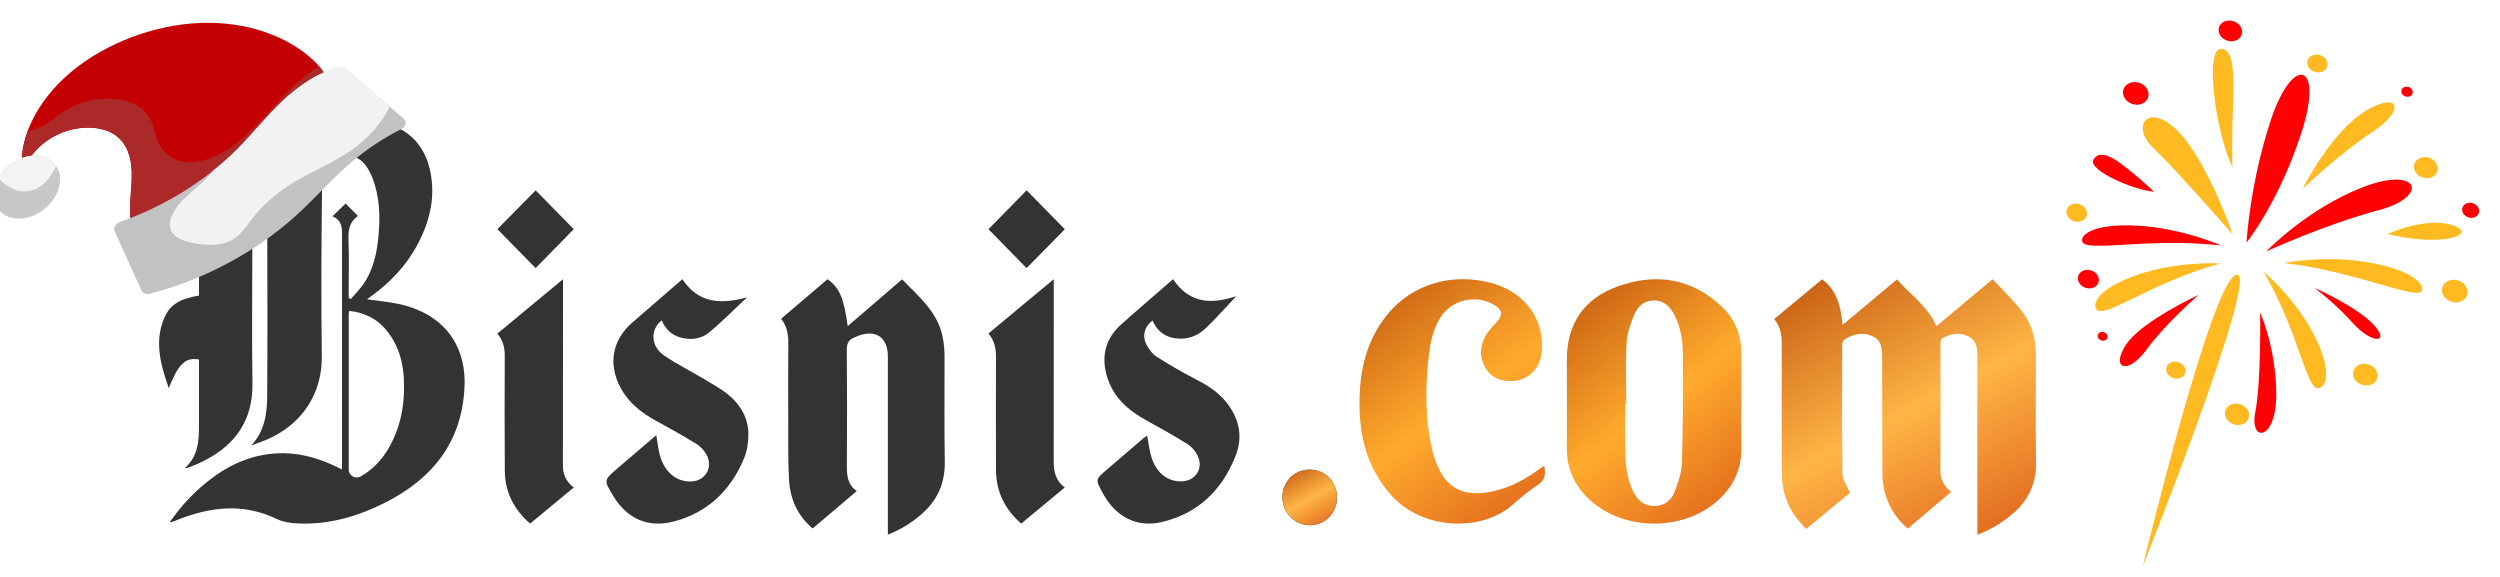
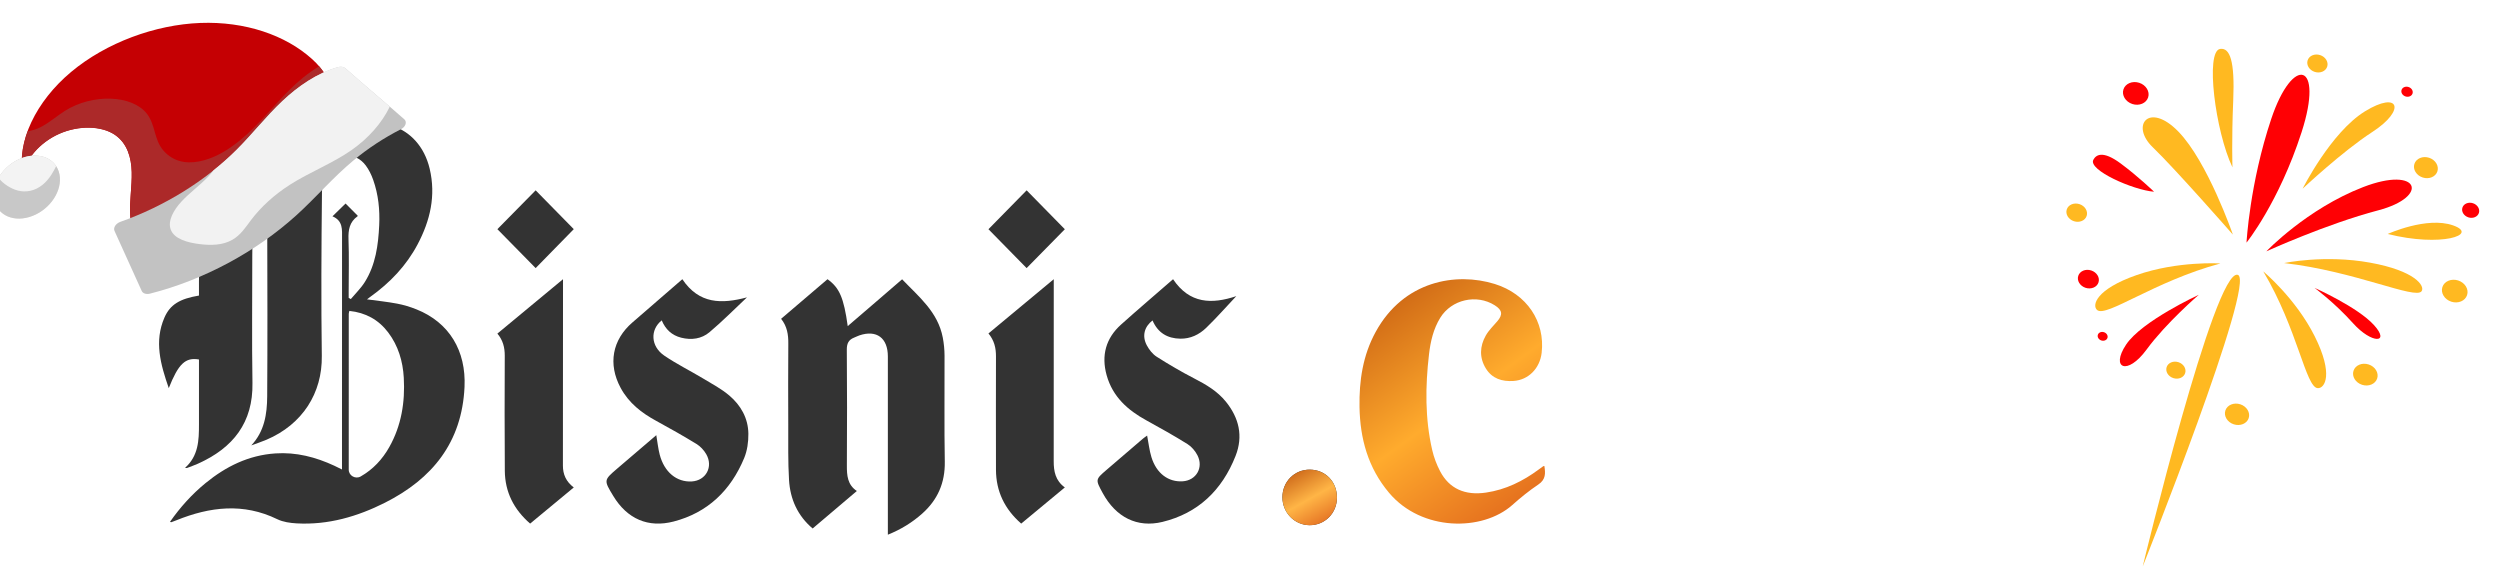
<svg xmlns="http://www.w3.org/2000/svg" width="195" height="45" viewBox="0 0 195 45" fill="none">
  <g clip-path="url(#clip0_3045_4141)">
-     <path d="M138.385 24.885C139.644 23.842 140.865 22.83 142.126 21.785C143.296 22.654 143.591 23.916 143.719 25.341C145.154 24.141 146.541 22.982 147.969 21.789C148.993 22.994 150.362 23.861 151.044 25.44C152.506 24.218 153.939 23.02 155.424 21.778C156.19 22.601 156.983 23.359 157.663 24.209C158.463 25.207 158.807 26.396 158.803 27.687C158.795 30.488 158.769 33.29 158.813 36.091C158.838 37.725 158.216 39.013 157.012 40.055C156.208 40.75 155.316 41.304 154.233 41.707C154.233 41.439 154.233 41.249 154.233 41.059C154.233 36.62 154.229 32.18 154.237 27.74C154.238 27.116 154.154 26.546 153.535 26.239C152.845 25.899 152.163 26.023 151.517 26.374C151.423 26.425 151.357 26.61 151.356 26.734C151.348 30.076 151.347 33.418 151.353 36.76C151.354 37.407 151.65 37.923 152.188 38.365C151.06 39.321 149.955 40.257 148.811 41.226C148.633 41.064 148.456 40.927 148.308 40.762C147.327 39.669 146.83 38.388 146.827 36.914C146.821 33.9 146.807 30.886 146.806 27.872C146.806 27.189 146.761 26.537 146.033 26.214C145.254 25.868 144.528 26.076 143.848 26.503C143.754 26.561 143.694 26.745 143.693 26.871C143.685 30.246 143.666 33.622 143.713 36.996C143.72 37.447 144.07 37.894 144.302 38.438C143.264 39.294 142.109 40.245 140.876 41.263C140.535 40.859 140.174 40.506 139.902 40.094C139.263 39.127 138.98 38.04 138.978 36.885C138.97 33.526 138.966 30.168 138.977 26.809C138.978 26.116 138.868 25.474 138.385 24.885Z" fill="url(#paint0_linear_3045_4141)" />
    <path d="M64.546 21.778C65.478 22.445 65.814 23.224 66.123 25.436C66.848 24.813 67.542 24.218 68.236 23.621C68.936 23.018 69.635 22.414 70.365 21.785C71.658 23.141 73.155 24.32 73.538 26.335C73.625 26.795 73.672 27.271 73.674 27.739C73.686 30.491 73.644 33.245 73.694 35.996C73.724 37.673 73.128 38.997 71.924 40.067C71.144 40.76 70.274 41.295 69.253 41.707C69.253 41.466 69.253 41.278 69.253 41.09C69.253 36.66 69.253 32.231 69.253 27.801C69.253 26.362 68.375 25.708 67.042 26.157C66.894 26.207 66.753 26.282 66.607 26.34C66.196 26.506 66.048 26.785 66.051 27.267C66.076 30.28 66.075 33.293 66.056 36.306C66.052 37.087 66.102 37.812 66.834 38.298C65.658 39.296 64.53 40.252 63.386 41.222C62.215 40.229 61.633 38.937 61.544 37.438C61.459 36.01 61.489 34.574 61.484 33.141C61.476 31.024 61.472 28.907 61.488 26.79C61.494 26.102 61.399 25.462 60.927 24.866C62.145 23.826 63.349 22.799 64.546 21.778Z" fill="#333333" />
-     <path d="M135.827 31.315C135.827 32.512 135.813 33.71 135.83 34.907C135.854 36.63 135.174 38.024 133.879 39.137C131.191 41.45 126.681 41.401 124.046 39.031C122.832 37.938 122.203 36.588 122.212 34.945C122.224 32.649 122.215 30.353 122.215 28.056C122.215 25.274 123.539 23.284 126.181 22.34C129.17 21.271 131.937 21.691 134.294 23.909C135.333 24.886 135.825 26.143 135.826 27.575C135.828 28.822 135.827 30.069 135.827 31.315ZM126.849 31.485C126.821 31.485 126.791 31.485 126.762 31.485C126.762 32.715 126.74 33.946 126.769 35.175C126.795 36.275 126.897 37.372 127.409 38.379C127.745 39.038 128.254 39.475 129.037 39.469C129.796 39.463 130.355 39.059 130.609 38.391C130.885 37.664 131.164 36.889 131.187 36.127C131.275 33.309 131.279 30.488 131.268 27.667C131.263 26.601 131.105 25.538 130.603 24.568C130.269 23.924 129.81 23.429 129.008 23.435C128.23 23.441 127.727 23.904 127.467 24.556C127.19 25.248 126.917 25.986 126.876 26.718C126.789 28.302 126.849 29.895 126.849 31.485Z" fill="url(#paint1_linear_3045_4141)" />
    <path d="M120.461 36.349C120.55 36.91 120.58 37.398 119.988 37.793C119.271 38.272 118.599 38.822 117.956 39.394C115.627 41.461 110.888 41.459 108.347 38.439C106.7 36.484 106.085 34.21 106.042 31.739C106.008 29.699 106.3 27.722 107.298 25.896C109.48 21.902 113.569 21.213 116.587 22.149C119.091 22.926 120.534 25.091 120.249 27.522C120.105 28.746 119.212 29.637 118.055 29.715C117.154 29.776 116.384 29.529 115.899 28.744C115.38 27.902 115.416 27.012 115.891 26.172C116.122 25.764 116.478 25.422 116.789 25.059C117.235 24.537 117.185 24.19 116.594 23.815C115.175 22.916 113.22 23.358 112.339 24.788C111.802 25.662 111.579 26.638 111.463 27.634C111.171 30.135 111.144 32.635 111.713 35.107C111.844 35.675 112.058 36.24 112.329 36.758C113.043 38.12 114.275 38.662 115.902 38.423C117.45 38.195 118.791 37.53 120.023 36.618C120.142 36.529 120.263 36.443 120.384 36.357C120.395 36.349 120.414 36.353 120.461 36.349Z" fill="url(#paint2_linear_3045_4141)" />
    <path d="M53.222 21.778C54.531 23.726 56.285 23.72 58.264 23.194C57.293 24.105 56.356 25.057 55.34 25.912C54.719 26.435 53.933 26.542 53.131 26.339C52.402 26.154 51.908 25.691 51.615 24.988C50.693 25.72 50.752 27.014 51.81 27.736C52.78 28.398 53.84 28.919 54.848 29.525C55.541 29.941 56.267 30.327 56.881 30.847C57.776 31.604 58.36 32.614 58.373 33.835C58.381 34.468 58.285 35.154 58.045 35.731C56.989 38.267 55.19 39.989 52.549 40.677C50.562 41.193 48.923 40.482 47.834 38.684C47.089 37.454 47.088 37.453 48.141 36.551C49.147 35.689 50.154 34.83 51.191 33.943C51.284 34.483 51.333 34.98 51.456 35.456C51.812 36.824 52.78 37.62 53.956 37.553C55.063 37.489 55.654 36.407 55.085 35.423C54.906 35.114 54.633 34.818 54.334 34.634C53.302 34.003 52.25 33.408 51.189 32.83C50.048 32.21 49.05 31.44 48.411 30.256C47.408 28.398 47.755 26.507 49.337 25.143C50.622 24.036 51.902 22.922 53.222 21.778Z" fill="#333333" />
    <path d="M96.431 23.098C95.642 23.935 94.891 24.791 94.076 25.578C93.527 26.106 92.849 26.43 92.063 26.417C91.06 26.4 90.314 25.963 89.898 24.994C89.257 25.484 89.064 26.206 89.449 26.932C89.631 27.275 89.903 27.622 90.22 27.824C91.169 28.429 92.142 28.999 93.139 29.513C94.064 29.991 94.951 30.503 95.622 31.334C96.638 32.594 96.986 34.008 96.375 35.56C95.317 38.248 93.442 40.032 90.679 40.707C88.699 41.19 87.037 40.349 86.008 38.453C85.437 37.402 85.436 37.402 86.311 36.65C87.256 35.838 88.201 35.027 89.147 34.217C89.251 34.128 89.366 34.055 89.476 33.975C89.59 34.564 89.649 35.13 89.813 35.662C90.203 36.928 91.136 37.619 92.26 37.541C93.305 37.469 93.89 36.473 93.403 35.517C93.228 35.173 92.94 34.835 92.621 34.636C91.571 33.982 90.491 33.377 89.408 32.783C87.967 31.994 86.792 30.952 86.321 29.278C85.885 27.729 86.258 26.377 87.445 25.314C88.776 24.122 90.136 22.964 91.499 21.778C92.787 23.702 94.526 23.738 96.431 23.098Z" fill="#333333" />
    <path d="M82.193 21.778C82.193 22.103 82.193 22.292 82.193 22.48C82.193 26.976 82.196 31.471 82.189 35.966C82.187 36.761 82.32 37.487 83.057 38.02C81.911 38.969 80.8 39.891 79.653 40.841C78.365 39.712 77.69 38.327 77.686 36.639C77.678 33.69 77.68 30.741 77.686 27.792C77.688 27.15 77.557 26.559 77.099 26.01C78.766 24.625 80.426 23.245 82.193 21.778Z" fill="#333333" />
    <path d="M80.078 14.846C81.052 15.838 82.08 16.886 83.057 17.881C82.09 18.864 81.062 19.91 80.076 20.912C79.111 19.929 78.076 18.874 77.099 17.879C78.066 16.895 79.095 15.847 80.078 14.846Z" fill="#333333" />
    <path d="M43.915 21.778C43.915 22.069 43.915 22.236 43.915 22.405C43.913 27.041 43.913 31.676 43.907 36.312C43.906 36.994 44.143 37.556 44.754 38.022C43.613 38.968 42.495 39.893 41.35 40.841C40.079 39.737 39.39 38.377 39.376 36.729C39.35 33.734 39.361 30.739 39.371 27.744C39.373 27.115 39.238 26.546 38.796 26.02C40.475 24.629 42.148 23.242 43.915 21.778Z" fill="#333333" />
    <path d="M44.754 17.874C43.767 18.883 42.74 19.932 41.781 20.912C40.816 19.93 39.777 18.872 38.796 17.875C39.778 16.878 40.82 15.821 41.781 14.846C42.742 15.826 43.771 16.874 44.754 17.874Z" fill="#333333" />
    <path d="M100.028 38.784C100.03 37.576 100.964 36.631 102.155 36.632C103.377 36.632 104.293 37.576 104.284 38.825C104.274 40.033 103.331 40.975 102.141 40.964C100.971 40.953 100.025 39.978 100.028 38.784Z" fill="#333333" />
    <path d="M19.599 34.741C20.631 33.647 20.831 32.294 20.841 30.919C20.87 26.681 20.857 22.442 20.846 18.204C20.843 16.674 21.339 15.382 22.497 14.362C23.8 13.215 25.098 12.064 26.387 10.902C29.031 8.515 32.694 9.677 33.516 13.164C34.011 15.261 33.556 17.201 32.577 19.053C31.693 20.725 30.423 22.052 28.897 23.143C28.82 23.197 28.746 23.256 28.625 23.349C29.45 23.462 30.218 23.54 30.974 23.683C31.484 23.78 31.99 23.933 32.472 24.125C35.051 25.152 36.364 27.37 36.233 30.185C36.032 34.517 33.705 37.355 30.03 39.209C27.886 40.29 25.593 40.959 23.148 40.824C22.635 40.795 22.083 40.72 21.629 40.498C18.982 39.209 16.373 39.525 13.761 40.581C13.626 40.636 13.489 40.686 13.352 40.736C13.34 40.74 13.322 40.727 13.26 40.704C14.056 39.565 14.968 38.554 16.03 37.684C17.623 36.38 19.398 35.505 21.482 35.366C23.104 35.257 24.62 35.651 26.078 36.327C26.253 36.408 26.424 36.497 26.675 36.62C26.675 36.371 26.675 36.184 26.675 35.996C26.675 30.197 26.672 24.398 26.679 18.599C26.68 17.916 26.765 17.224 25.933 16.872C26.32 16.494 26.642 16.179 26.954 15.875C27.266 16.188 27.575 16.497 27.9 16.823C27.902 16.811 27.908 16.856 27.89 16.868C27.261 17.315 27.156 17.936 27.183 18.671C27.233 20.016 27.197 21.364 27.197 22.711C27.197 22.886 27.197 23.061 27.197 23.236C27.253 23.266 27.308 23.296 27.363 23.327C27.73 22.887 28.153 22.483 28.454 22.001C29.3 20.654 29.505 19.121 29.578 17.568C29.635 16.362 29.513 15.17 29.108 14.027C28.968 13.631 28.776 13.234 28.524 12.9C27.717 11.834 26.28 11.875 25.631 13.045C25.312 13.62 25.122 14.345 25.114 15.005C25.068 19.26 25.043 23.516 25.101 27.77C25.141 30.656 23.599 33.103 20.78 34.302C20.395 34.466 19.993 34.596 19.599 34.741ZM27.25 24.251C27.227 24.355 27.203 24.417 27.203 24.478C27.2 28.532 27.197 32.586 27.202 36.639C27.203 37.105 27.728 37.397 28.133 37.164C29.093 36.616 29.825 35.832 30.365 34.872C31.31 33.192 31.603 31.363 31.495 29.462C31.423 28.178 31.065 26.974 30.282 25.935C29.525 24.933 28.511 24.383 27.25 24.251Z" fill="#333333" />
    <path d="M20.069 16.579C19.708 17.687 19.676 18.807 19.678 19.933C19.683 23.245 19.636 26.558 19.692 29.869C19.745 32.952 18.195 34.936 15.434 36.17C15.154 36.295 14.864 36.397 14.578 36.505C14.552 36.515 14.517 36.5 14.434 36.49C15.482 35.557 15.52 34.34 15.52 33.113C15.521 31.592 15.52 30.07 15.52 28.549C15.52 28.377 15.52 28.205 15.52 28.041C14.469 27.852 13.913 28.375 13.164 30.275C12.516 28.407 12.02 26.624 12.826 24.771C13.266 23.761 14.017 23.305 15.52 23.053C15.52 22.679 15.525 22.29 15.519 21.901C15.505 21.058 15.765 20.294 16.32 19.662C17.393 18.439 18.689 17.466 20.069 16.579Z" fill="#333333" />
    <path d="M11.557 13.608C12.424 11.376 13.46 9.34 15.983 8.841C16.776 8.683 17.515 8.844 18.214 9.212C18.737 9.487 19.273 9.773 19.723 10.158C21.067 11.306 22.466 11.259 23.932 10.494C24.048 10.433 24.164 10.372 24.301 10.301C24.31 10.365 24.336 10.421 24.32 10.45C23.563 11.769 22.672 12.967 21.454 13.857C19.654 15.172 18.089 15.173 16.283 13.875C16.202 13.816 16.123 13.756 16.045 13.694C14.505 12.48 13.431 12.426 11.767 13.481C11.698 13.524 11.627 13.566 11.557 13.608Z" fill="#333333" />
    <path d="M100.028 38.785C100.03 37.576 100.964 36.631 102.154 36.632C103.376 36.632 104.291 37.577 104.282 38.826C104.273 40.034 103.33 40.976 102.141 40.966C100.971 40.955 100.025 39.979 100.028 38.785Z" fill="url(#paint3_linear_3045_4141)" />
    <path d="M4.669 13.828C4.565 12.54 3.329 11.838 1.909 12.261C0.488 12.684 -0.579 14.072 -0.475 15.36C-0.371 16.648 0.865 17.35 2.285 16.927C3.706 16.504 4.773 15.117 4.669 13.828Z" fill="#ECE7E1" />
    <path d="M23.968 10.685C22.419 12.39 20.613 13.96 18.726 15.451C17.765 16.21 16.783 16.953 15.791 17.686C15.005 18.267 14.372 19.005 13.356 19.299C10.977 19.988 10.25 18.267 10.157 16.813C10.086 15.703 10.302 14.537 10.273 13.418C10.244 12.298 9.933 11.18 8.973 10.519C7.922 9.795 6.134 9.759 4.618 10.432C3.101 11.104 1.944 12.447 1.799 13.701C1.266 11.076 2.805 7.905 5.548 5.611C8.292 3.317 12.117 1.924 15.618 1.79C19.12 1.657 22.261 2.737 24.324 4.592C25.245 5.42 25.986 6.483 25.763 7.745C25.583 8.765 24.802 9.768 23.968 10.685Z" fill="#C50003" />
    <path d="M19.85 9.916C19.145 10.62 18.382 11.28 17.471 11.826C16.513 12.401 15.331 12.782 14.342 12.631C13.653 12.526 13.12 12.175 12.745 11.741C11.995 10.876 12.142 9.744 11.453 8.866C10.3 7.395 7.217 7.29 5.063 8.648C4.416 9.057 3.856 9.568 3.167 9.918C2.855 10.076 2.496 10.191 2.158 10.234C1.719 11.419 1.578 12.614 1.801 13.712C1.946 12.457 3.103 11.115 4.619 10.442C6.136 9.77 7.924 9.805 8.975 10.529C9.935 11.19 10.246 12.309 10.275 13.428C10.303 14.548 10.088 15.713 10.159 16.823C10.252 18.277 10.979 19.998 13.357 19.31C14.374 19.016 15.007 18.277 15.793 17.697C16.785 16.964 17.767 16.221 18.728 15.462C20.614 13.97 22.421 12.401 23.97 10.696C24.804 9.778 25.585 8.775 25.765 7.756C25.939 6.768 25.523 5.901 24.892 5.174C24.451 5.439 24.034 5.734 23.651 6.044C22.22 7.207 21.132 8.635 19.85 9.916Z" fill="#AC2929" />
    <path d="M31.534 9.302C31.769 9.509 31.642 9.891 31.27 10.081C29.941 10.76 28.695 11.578 27.588 12.499C25.958 13.853 24.645 15.411 23.089 16.817C19.987 19.619 15.898 21.843 11.695 22.905C11.408 22.978 11.143 22.89 11.054 22.695C10.354 21.15 9.632 19.558 8.931 18.01C8.817 17.758 9.035 17.428 9.399 17.299C12.833 16.084 16.042 14.098 18.47 11.674C19.711 10.435 20.749 9.091 22.035 7.878C23.23 6.751 24.713 5.712 26.354 5.24C26.581 5.175 26.805 5.209 26.938 5.327C28.459 6.675 30.009 7.961 31.534 9.302Z" fill="#C2C2C2" />
    <path d="M4.67 13.829C4.566 12.54 3.33 11.839 1.91 12.262C0.489 12.685 -0.578 14.072 -0.474 15.361C-0.37 16.649 0.866 17.35 2.286 16.927C3.707 16.504 4.774 15.117 4.67 13.829Z" fill="#C8C8C8" />
    <path d="M0.572 14.491C1.071 14.812 1.671 15.036 2.38 14.879C3.073 14.726 3.615 14.237 4.001 13.638C4.145 13.415 4.27 13.188 4.381 12.956C3.817 12.09 2.549 11.865 1.343 12.484C0.711 12.808 0.207 13.307 -0.109 13.865C0.065 14.124 0.332 14.337 0.572 14.491Z" fill="#F3F3F3" />
    <path d="M26.936 5.322C26.802 5.204 26.578 5.17 26.352 5.235C24.711 5.707 23.227 6.746 22.032 7.873C20.746 9.086 19.708 10.43 18.467 11.669C17.905 12.23 17.3 12.768 16.66 13.279C16.523 13.466 16.367 13.647 16.201 13.818C15.56 14.48 14.769 15.057 14.147 15.729C13.525 16.401 13.074 17.236 13.314 17.898C13.586 18.645 14.626 18.929 15.619 19.046C16.419 19.14 17.347 19.148 18.121 18.705C18.781 18.328 19.159 17.722 19.573 17.173C20.357 16.133 21.403 15.182 22.609 14.412C24.142 13.434 25.909 12.755 27.394 11.726C28.741 10.792 29.796 9.581 30.403 8.317C29.247 7.32 28.083 6.339 26.936 5.322Z" fill="#F2F2F2" />
    <path d="M176.775 19.605C176.775 19.605 179.926 16.295 184.323 14.594C188.72 12.894 189.538 15.345 185.504 16.405C181.47 17.465 176.775 19.605 176.775 19.605Z" fill="#FF0004" />
    <path d="M178.16 20.519C178.16 20.519 181.323 19.847 184.859 20.486C188.394 21.124 189.161 22.306 188.886 22.712C188.422 23.395 183.707 21.154 178.16 20.519Z" fill="#FFB921" />
    <path d="M176.533 21.165C176.533 21.165 179.067 23.27 180.55 26.236C182.033 29.202 181.34 30.306 180.783 30.276C179.844 30.226 179.215 25.657 176.533 21.165Z" fill="#FFB921" />
    <path d="M173.194 20.549C173.194 20.549 169.863 20.337 166.661 21.454C163.459 22.571 163.158 23.828 163.578 24.184C164.286 24.784 168.033 21.943 173.194 20.549Z" fill="#FFB921" />
-     <path d="M173.249 19.148C173.249 19.148 170.179 17.766 166.622 17.596C163.065 17.427 162.2 18.424 162.436 18.887C162.833 19.668 167.702 18.519 173.249 19.148Z" fill="#FF0004" />
    <path d="M180.531 22.453C180.531 22.453 183.896 23.944 185.177 25.363C186.459 26.782 185.008 26.848 183.537 25.212C182.066 23.575 180.531 22.453 180.531 22.453Z" fill="#FF0004" />
    <path d="M174.165 18.3C174.165 18.3 172.197 12.605 169.907 10.257C167.618 7.909 166.145 9.783 167.915 11.486C169.686 13.19 174.165 18.3 174.165 18.3Z" fill="#FFB921" />
    <path d="M167.131 44.186C167.131 44.186 176.03 21.894 174.547 21.437C172.745 20.881 167.131 44.186 167.131 44.186Z" fill="#FFB921" />
    <path d="M175.228 18.926C175.228 18.926 175.472 14.318 177.154 9.284C178.835 4.25 181.3 4.824 179.522 10.318C177.743 15.813 175.228 18.926 175.228 18.926Z" fill="#FF0004" />
    <path d="M179.605 14.718C179.605 14.718 181.808 10.321 184.469 8.683C187.131 7.045 187.703 8.57 185.039 10.296C182.699 11.812 179.605 14.718 179.605 14.718Z" fill="#FFB921" />
    <path d="M173.171 3.816C171.998 3.985 172.79 10.238 174.132 13.053C174.132 13.053 174.06 10.917 174.192 7.835C174.323 4.754 173.935 3.706 173.171 3.816Z" fill="#FFB921" />
    <path d="M163.28 12.467C162.863 13.263 166.363 14.819 168.017 14.956C168.017 14.956 166.796 13.774 165.403 12.744C164.01 11.714 163.486 12.074 163.28 12.467Z" fill="#FF0004" />
    <path d="M171.505 22.994C171.505 22.994 167.061 25.036 165.833 26.884C164.604 28.732 165.923 29.329 167.435 27.263C168.947 25.197 171.505 22.994 171.505 22.994Z" fill="#FF0004" />
-     <path d="M176.291 24.373C176.291 24.373 176.384 29.754 175.912 32.151C175.44 34.548 177.559 34.411 177.548 30.76C177.537 27.108 176.291 24.373 176.291 24.373Z" fill="#FF0004" />
    <path d="M186.241 18.25C186.241 18.25 189.291 16.857 191.343 17.581C193.396 18.305 190.406 19.301 186.241 18.25Z" fill="#FFB921" />
    <path d="M184.24 30.014C184.75 30.179 185.278 29.957 185.42 29.52C185.562 29.081 185.263 28.593 184.753 28.427C184.243 28.262 183.714 28.483 183.573 28.922C183.431 29.36 183.729 29.848 184.24 30.014Z" fill="#FFB921" />
    <path d="M191.202 23.532C191.734 23.704 192.286 23.473 192.433 23.016C192.581 22.559 192.27 22.049 191.738 21.877C191.205 21.705 190.654 21.936 190.506 22.392C190.358 22.849 190.67 23.36 191.202 23.532Z" fill="#FFB921" />
    <path d="M192.533 16.954C192.888 17.069 193.255 16.915 193.354 16.61C193.452 16.306 193.245 15.966 192.89 15.851C192.535 15.736 192.167 15.89 192.069 16.194C191.97 16.499 192.178 16.839 192.533 16.954Z" fill="#FF0004" />
    <path d="M188.971 13.845C189.466 14.006 189.979 13.791 190.117 13.366C190.254 12.94 189.964 12.466 189.469 12.305C188.974 12.145 188.461 12.36 188.323 12.785C188.185 13.21 188.475 13.685 188.971 13.845Z" fill="#FFB921" />
    <path d="M187.63 7.522C187.867 7.599 188.112 7.496 188.178 7.293C188.243 7.09 188.105 6.864 187.868 6.787C187.632 6.71 187.387 6.813 187.321 7.016C187.255 7.219 187.394 7.446 187.63 7.522Z" fill="#FF0004" />
    <path d="M180.546 5.607C180.968 5.744 181.404 5.561 181.521 5.199C181.639 4.837 181.392 4.434 180.97 4.297C180.549 4.161 180.113 4.343 179.995 4.705C179.878 5.067 180.125 5.471 180.546 5.607Z" fill="#FFB921" />
-     <path d="M173.721 3.17C174.209 3.328 174.714 3.117 174.85 2.698C174.985 2.279 174.7 1.811 174.212 1.653C173.724 1.495 173.219 1.707 173.083 2.126C172.947 2.545 173.233 3.012 173.721 3.17Z" fill="#FF0004" />
    <path d="M166.323 8.113C166.856 8.285 167.407 8.054 167.555 7.597C167.703 7.14 167.391 6.63 166.859 6.458C166.327 6.286 165.776 6.516 165.628 6.973C165.48 7.43 165.791 7.94 166.323 8.113Z" fill="#FF0004" />
    <path d="M161.768 17.255C162.196 17.394 162.641 17.208 162.76 16.84C162.879 16.472 162.628 16.061 162.199 15.922C161.771 15.783 161.326 15.969 161.207 16.337C161.088 16.706 161.339 17.116 161.768 17.255Z" fill="#FFB921" />
    <path d="M162.674 22.45C163.11 22.591 163.562 22.402 163.683 22.028C163.805 21.653 163.549 21.235 163.113 21.094C162.677 20.953 162.225 21.142 162.104 21.516C161.982 21.891 162.238 22.309 162.674 22.45Z" fill="#FF0004" />
    <path d="M163.903 26.556C164.11 26.623 164.324 26.533 164.382 26.355C164.439 26.178 164.318 25.979 164.111 25.912C163.904 25.845 163.69 25.935 163.632 26.113C163.575 26.29 163.696 26.489 163.903 26.556Z" fill="#FF0004" />
    <path d="M169.518 29.492C169.918 29.622 170.331 29.449 170.442 29.106C170.553 28.763 170.319 28.381 169.92 28.251C169.521 28.122 169.107 28.295 168.997 28.638C168.886 28.981 169.119 29.363 169.518 29.492Z" fill="#FFB921" />
    <path d="M174.236 33.097C174.738 33.26 175.259 33.042 175.399 32.611C175.539 32.179 175.244 31.697 174.742 31.534C174.239 31.372 173.718 31.59 173.578 32.021C173.439 32.453 173.733 32.935 174.236 33.097Z" fill="#FFB921" />
  </g>
  <defs>
    <linearGradient id="paint0_linear_3045_4141" x1="138.474" y1="21.698" x2="151.372" y2="45.751" gradientUnits="userSpaceOnUse">
      <stop stop-color="#C2570F" />
      <stop offset="0.516" stop-color="#FFB546" />
      <stop offset="1" stop-color="#DE611A" />
    </linearGradient>
    <linearGradient id="paint1_linear_3045_4141" x1="122.271" y1="21.701" x2="136.588" y2="40.31" gradientUnits="userSpaceOnUse">
      <stop stop-color="#C2570F" />
      <stop offset="0.516" stop-color="#FFAB2D" />
      <stop offset="1" stop-color="#DE611A" />
    </linearGradient>
    <linearGradient id="paint2_linear_3045_4141" x1="106.103" y1="21.701" x2="120.175" y2="41.135" gradientUnits="userSpaceOnUse">
      <stop stop-color="#C2570F" />
      <stop offset="0.516" stop-color="#FFAB2D" />
      <stop offset="1" stop-color="#DE611A" />
    </linearGradient>
    <linearGradient id="paint3_linear_3045_4141" x1="100.046" y1="36.614" x2="102.917" y2="41.742" gradientUnits="userSpaceOnUse">
      <stop stop-color="#C2570F" />
      <stop offset="0.516" stop-color="#FFB546" />
      <stop offset="1" stop-color="#DE611A" />
    </linearGradient>
    <clipPath id="clip0_3045_4141">
      <rect width="194.268" height="45" fill="white" />
    </clipPath>
  </defs>
</svg>